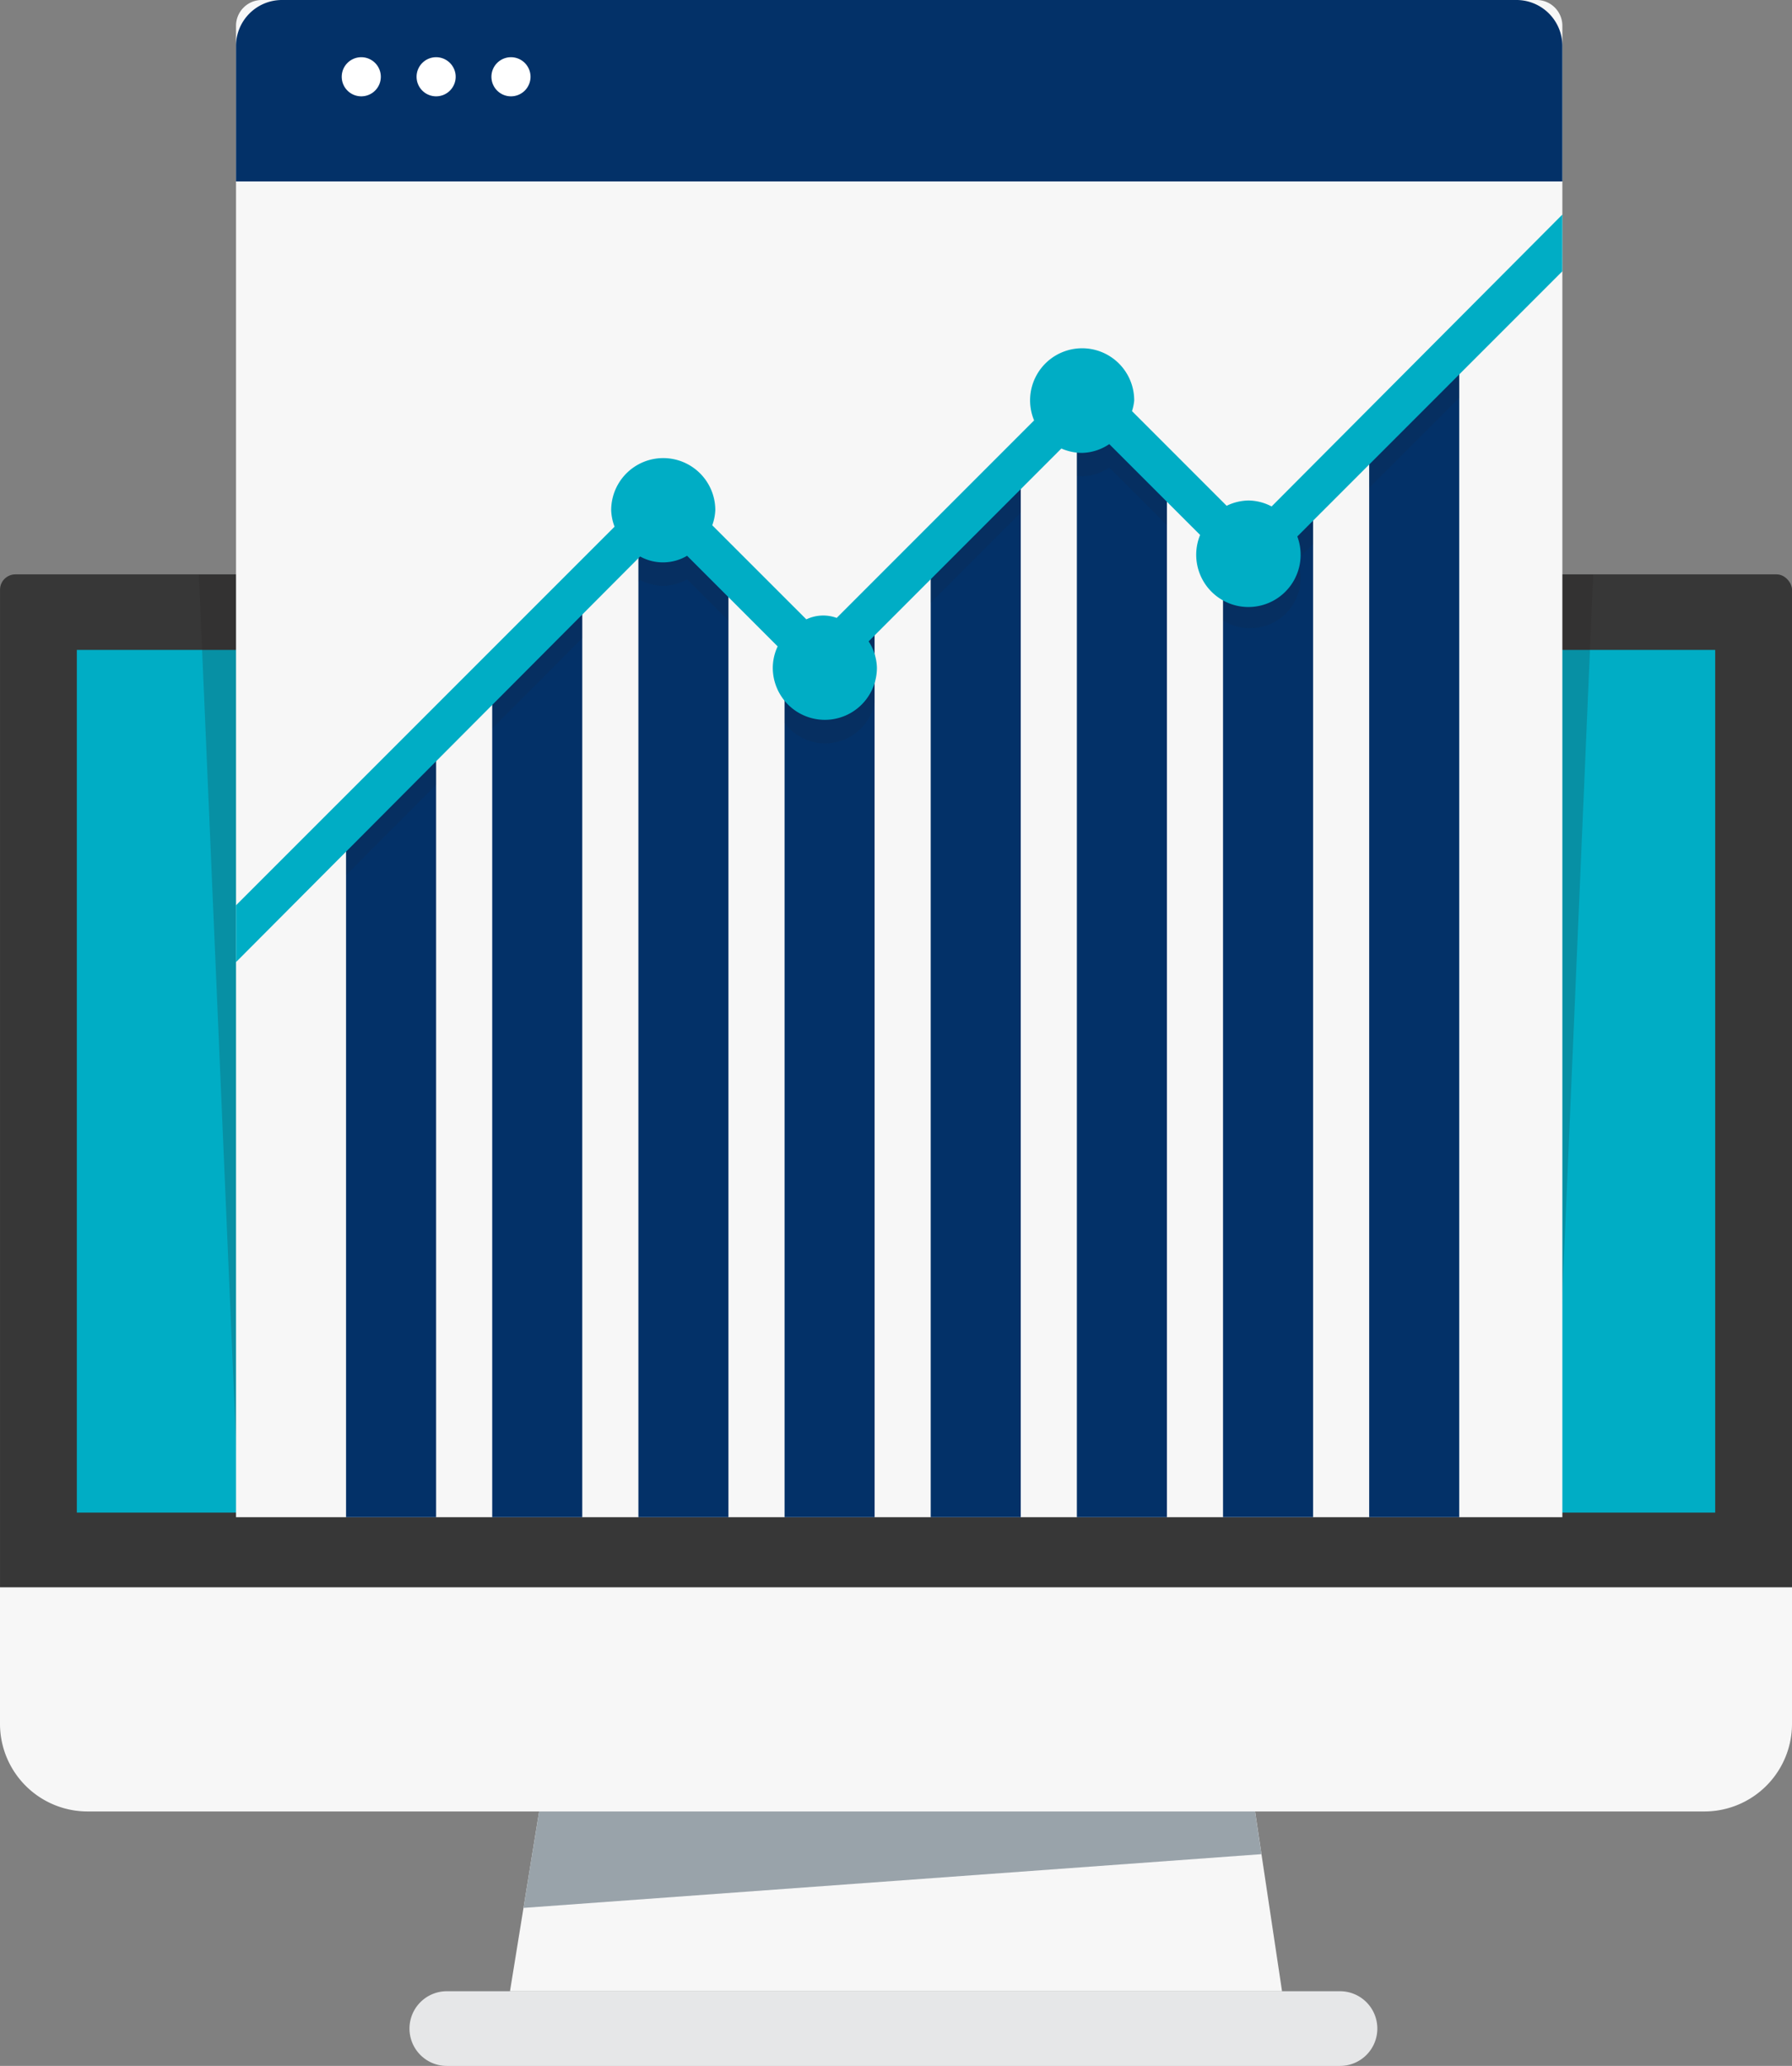
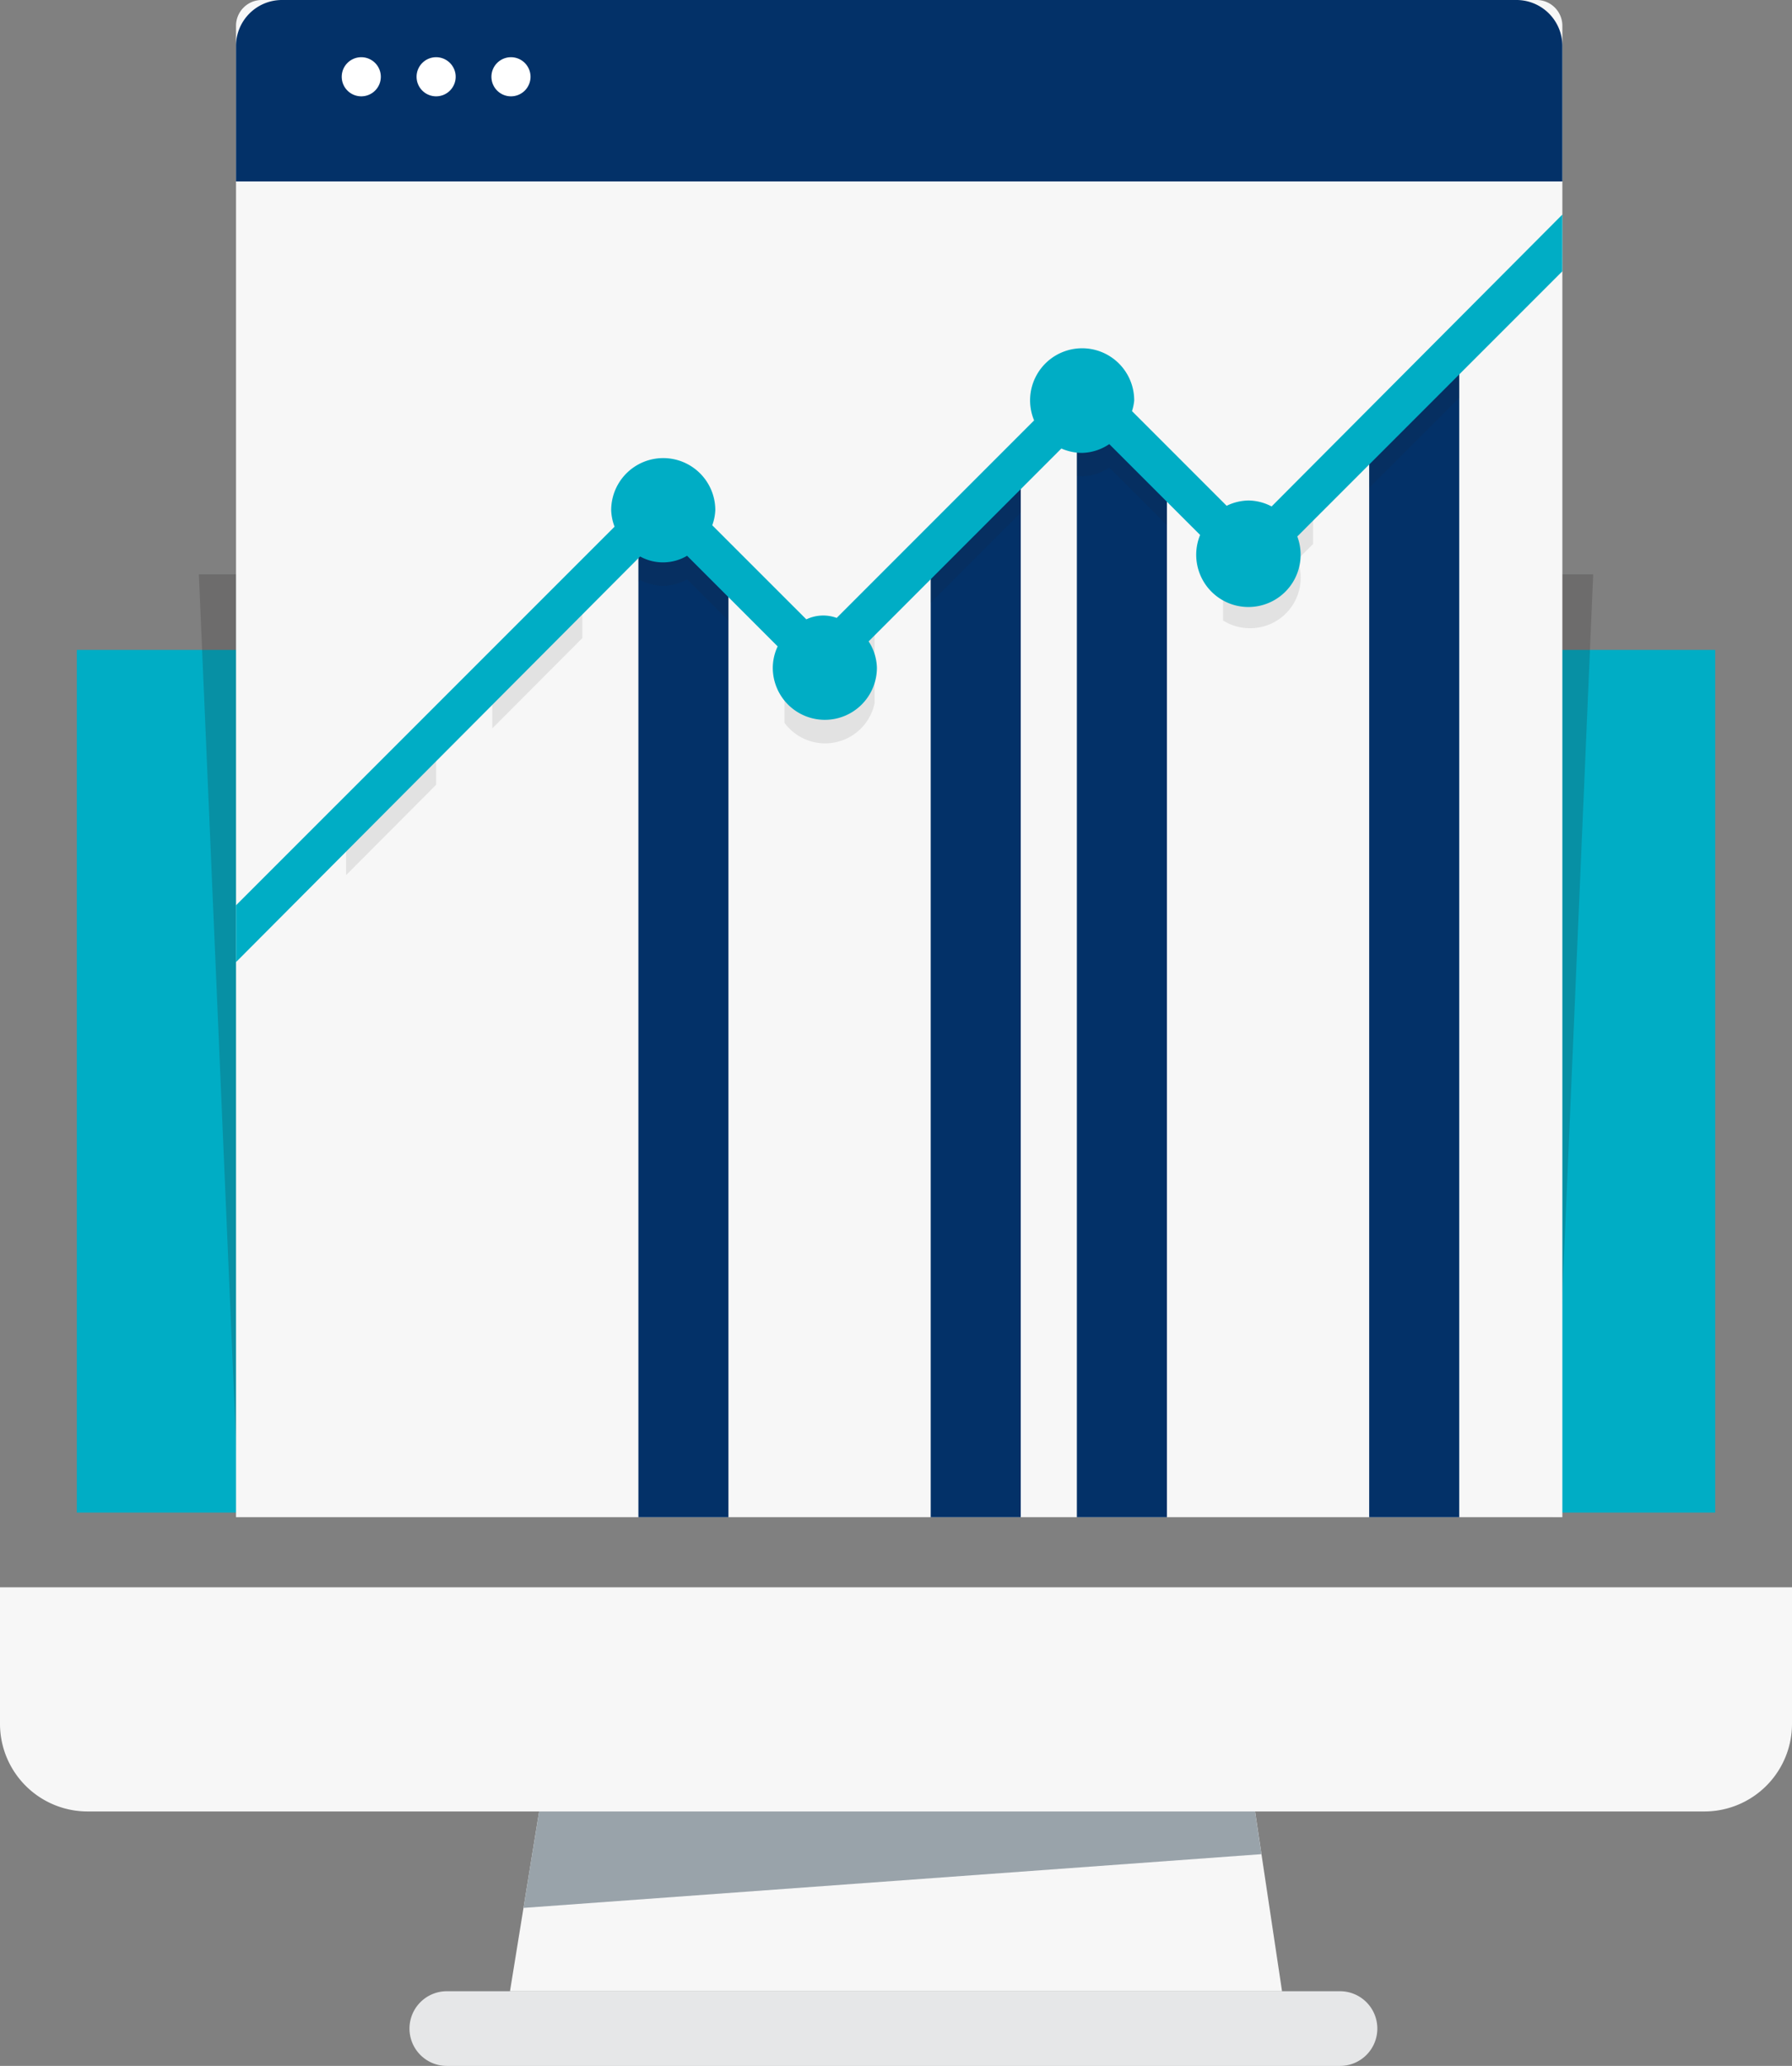
<svg xmlns="http://www.w3.org/2000/svg" id="Groupe_1146" data-name="Groupe 1146" width="81.595" height="94.026" viewBox="0 0 81.595 94.026">
  <rect x="0" y="0" width="81.595" height="94.026" fill="#808080" stroke="none" />
  <g id="Groupe_1143" data-name="Groupe 1143" transform="translate(0 26.141)">
    <path id="Tracé_44844" data-name="Tracé 44844" d="M111.183,265.487H76.029l2.46-15.166h30.417Z" transform="translate(-52.808 -201)" fill="#f7f7f7" />
    <path id="Tracé_44845" data-name="Tracé 44845" d="M78.162,250.32l-1.845,11.374,33.6-2.446-1.341-8.928Z" transform="translate(-52.481 -201)" fill="#99a3aa" />
-     <rect id="Rectangle_243" data-name="Rectangle 243" width="81.595" height="48.783" rx="0.701" transform="translate(0.001)" fill="#373737" />
    <path id="Tracé_44846" data-name="Tracé 44846" d="M146.735,248.811v6.212a3.989,3.989,0,0,1-3.988,3.99H69.128a3.989,3.989,0,0,1-3.988-3.99v-6.212Z" transform="translate(-65.14 -202.709)" fill="#f7f7f7" />
    <rect id="Rectangle_244" data-name="Rectangle 244" width="74.6" height="39.264" transform="translate(3.498 3.439)" fill="#00adc5" />
    <path id="Tracé_44847" data-name="Tracé 44847" d="M116.252,260.834H75.584a1.7,1.7,0,0,1-1.7-1.7h0a1.7,1.7,0,0,1,1.7-1.7h40.669a1.7,1.7,0,0,1,1.7,1.7h0A1.7,1.7,0,0,1,116.252,260.834Z" transform="translate(-55.239 -192.948)" fill="#e6e7e8" />
  </g>
  <path id="Tracé_44848" data-name="Tracé 44848" d="M131.034,270.107H71.226l-1.84-42.913h63.488Z" transform="translate(-60.331 -201.053)" fill="#231f20" opacity="0.2" />
  <g id="Groupe_1145" data-name="Groupe 1145" transform="translate(10.746 0)">
    <path id="Rectangle_245" data-name="Rectangle 245" d="M1.174,0H59.218a1.174,1.174,0,0,1,1.174,1.174V69.054a0,0,0,0,1,0,0H0a0,0,0,0,1,0,0V1.174A1.174,1.174,0,0,1,1.174,0Z" transform="translate(0.001)" fill="#f7f7f7" />
    <path id="Tracé_44849" data-name="Tracé 44849" d="M130.572,223.193v-6.165a2.091,2.091,0,0,0-2.092-2.092H72.271a2.093,2.093,0,0,0-2.092,2.092v6.165Z" transform="translate(-70.179 -214.936)" fill="#033168" />
    <path id="Tracé_44850" data-name="Tracé 44850" d="M74.217,217.048a.89.89,0,1,1-.889-.891A.891.891,0,0,1,74.217,217.048Z" transform="translate(-67.623 -213.553)" fill="#fff" />
    <path id="Tracé_44851" data-name="Tracé 44851" d="M75.815,217.048a.89.89,0,1,1-.891-.891A.891.891,0,0,1,75.815,217.048Z" transform="translate(-65.813 -213.553)" fill="#fff" />
    <path id="Tracé_44852" data-name="Tracé 44852" d="M77.413,217.048a.89.89,0,1,1-.891-.891A.891.891,0,0,1,77.413,217.048Z" transform="translate(-64.003 -213.553)" fill="#fff" />
    <g id="Groupe_1144" data-name="Groupe 1144" transform="translate(0 9.765)">
-       <path id="Tracé_44853" data-name="Tracé 44853" d="M76.628,230.451l-4.1,4.278v31.688h4.1Z" transform="translate(-67.517 -207.129)" fill="#033168" />
-       <path id="Tracé_44854" data-name="Tracé 44854" d="M79.749,227.331l-4.1,3.921v38.7h4.1Z" transform="translate(-63.983 -210.663)" fill="#033168" />
      <path id="Tracé_44855" data-name="Tracé 44855" d="M82.87,229.224l-4.1-3.565v46.185h4.1Z" transform="translate(-60.448 -212.556)" fill="#033168" />
-       <path id="Tracé_44856" data-name="Tracé 44856" d="M85.99,227.832l-2.049,2.139-2.049-1.426v40.838h4.1Z" transform="translate(-56.914 -210.095)" fill="#033168" />
      <path id="Tracé_44857" data-name="Tracé 44857" d="M89.111,224.824l-4.1,4.278v43.689h4.1Z" transform="translate(-53.379 -213.502)" fill="#033168" />
      <path id="Tracé_44858" data-name="Tracé 44858" d="M92.232,226.695l-4.1-3.208v50.819h4.1Z" transform="translate(-49.845 -215.017)" fill="#033168" />
-       <path id="Tracé_44859" data-name="Tracé 44859" d="M95.352,225.827l-4.1,1.426v44.4h4.1Z" transform="translate(-46.31 -212.367)" fill="#033168" />
      <path id="Tracé_44860" data-name="Tracé 44860" d="M98.473,222.484l-4.1,3.921v49.036h4.1Z" transform="translate(-42.776 -216.153)" fill="#033168" />
      <path id="Tracé_44861" data-name="Tracé 44861" d="M115.036,230.142l1.523-.529v1.533l-.714.714a2.3,2.3,0,0,1-2.22,3.118,2.3,2.3,0,0,1-1.164-.35v-3.591l1.889-.657a3.257,3.257,0,0,1,.322.126Zm-9.23-2.1a2.036,2.036,0,0,0,.232.023,2.288,2.288,0,0,0,1.243-.4l2.623,2.621V227.83l-4.1-3.207Zm-11.964,7.5a2.966,2.966,0,0,0-.363.111l-.985-.983v4.619a2.3,2.3,0,0,0,4.1-.9V237.21a2.763,2.763,0,0,0-.269-.567l.269-.269v-2.484l-2.049,2.139Zm25.273-9.136v2.186l4.1-4.1v-2.007ZM79.185,239.541l4.1-4.112V232.9l-4.1,4.1Zm19.965-5.724,4.1-4.1v-2.243l-4.1,4.278Zm-26.621,9.936v2.465l4.1-4.114v-2.553l-1.721,1.721Zm13.312-10.889.079-.079a2.337,2.337,0,0,0,1.045.269,2.31,2.31,0,0,0,1.094-.3l1.881,1.881v-1.811l-4.1-3.566Z" transform="translate(-67.517 -216.152)" fill="#231f20" opacity="0.1" />
      <path id="Tracé_44862" data-name="Tracé 44862" d="M130.572,219.515,117.333,232.8a2.313,2.313,0,0,0-1.047-.271,2.337,2.337,0,0,0-1,.241l-4.31-4.31a2.242,2.242,0,0,0,.1-.476,2.37,2.37,0,1,0-4.557.9l-8.989,8.989a1.782,1.782,0,0,0-1.382.066l-4.284-4.282a2.313,2.313,0,0,0,.139-.687,2.37,2.37,0,1,0-4.741,0,2.319,2.319,0,0,0,.154.751L70.179,250.954v2.585l18.4-18.462a2.153,2.153,0,0,0,2.139-.032l4.124,4.124a2.322,2.322,0,0,0-.222.972,2.37,2.37,0,1,0,4.741,0,2.3,2.3,0,0,0-.377-1.2l8.776-8.778a2.376,2.376,0,0,0,.938.2,2.306,2.306,0,0,0,1.243-.4l4.137,4.135a2.377,2.377,0,1,0,4.425.068l12.066-12.068Z" transform="translate(-70.179 -219.515)" fill="#00adc5" />
    </g>
  </g>
</svg>